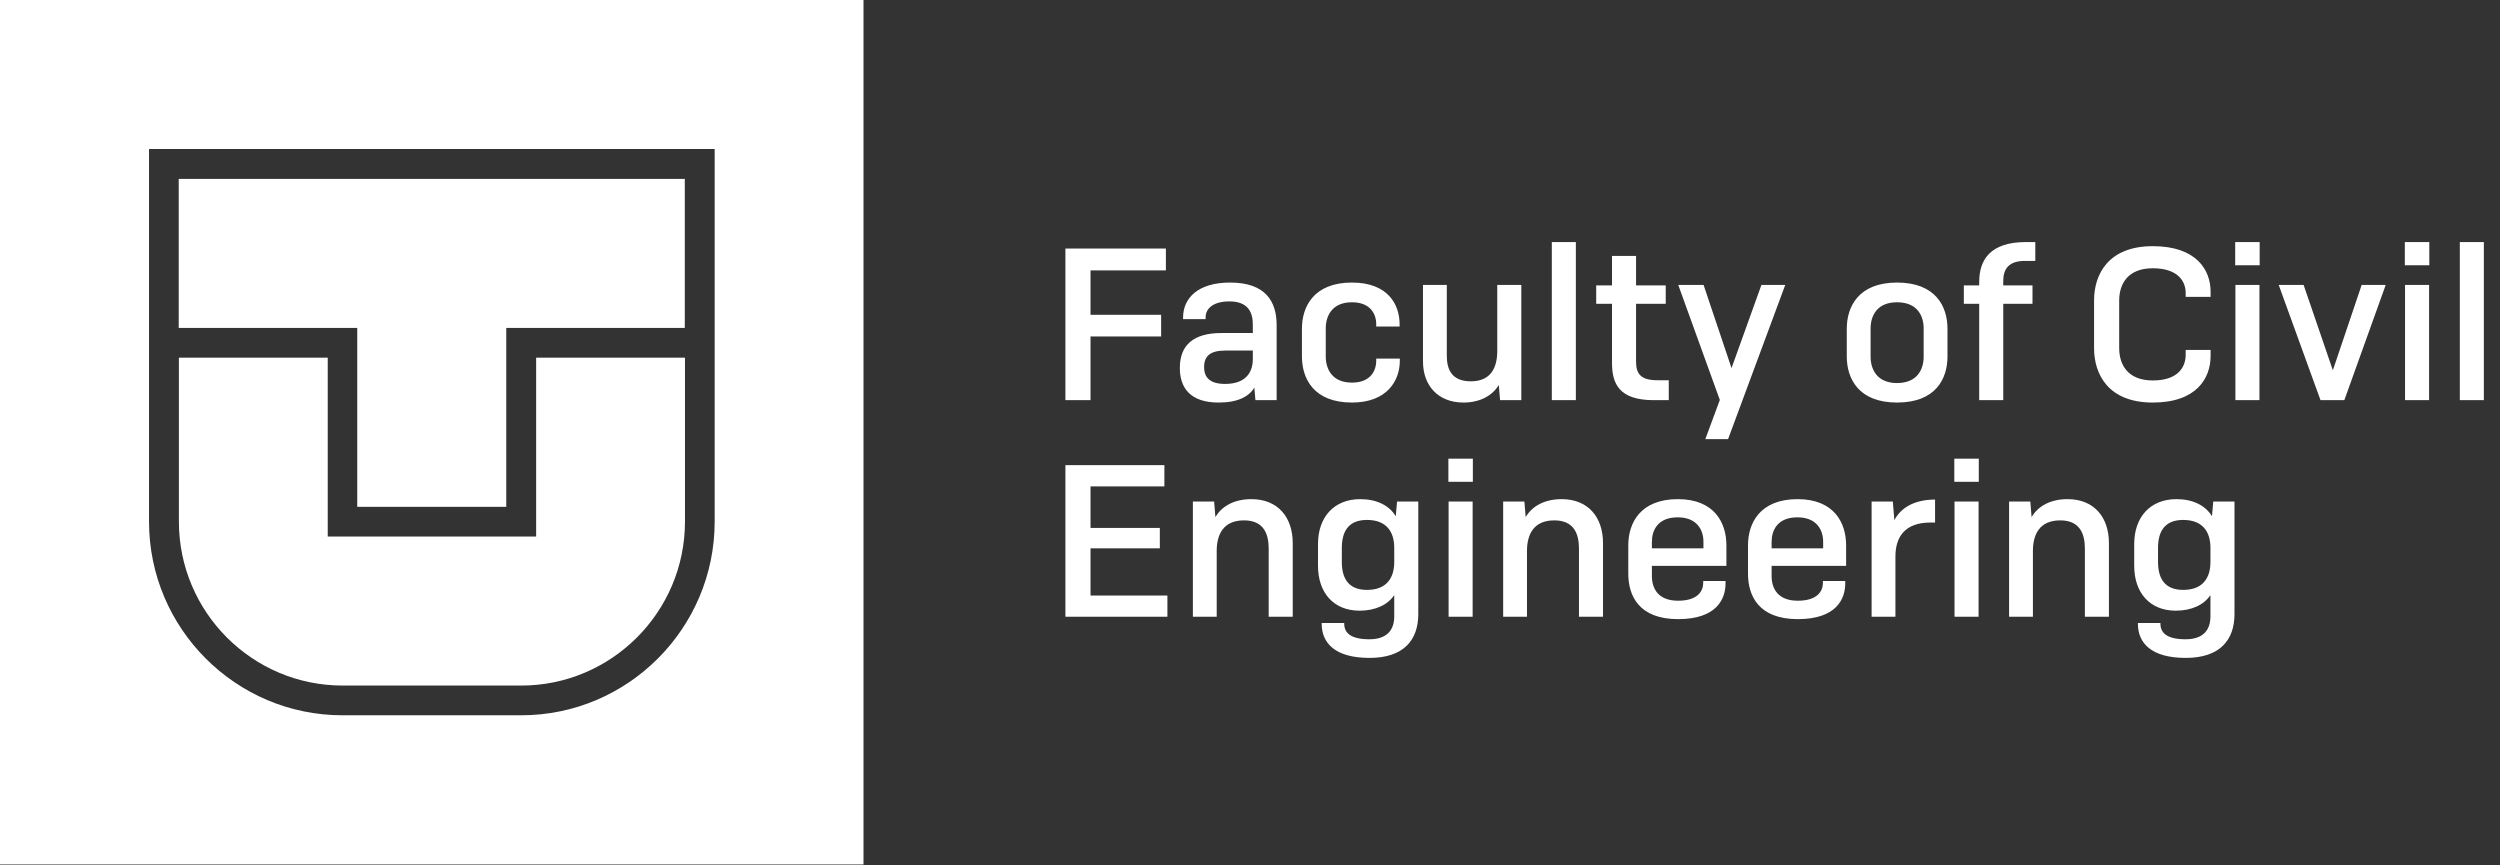
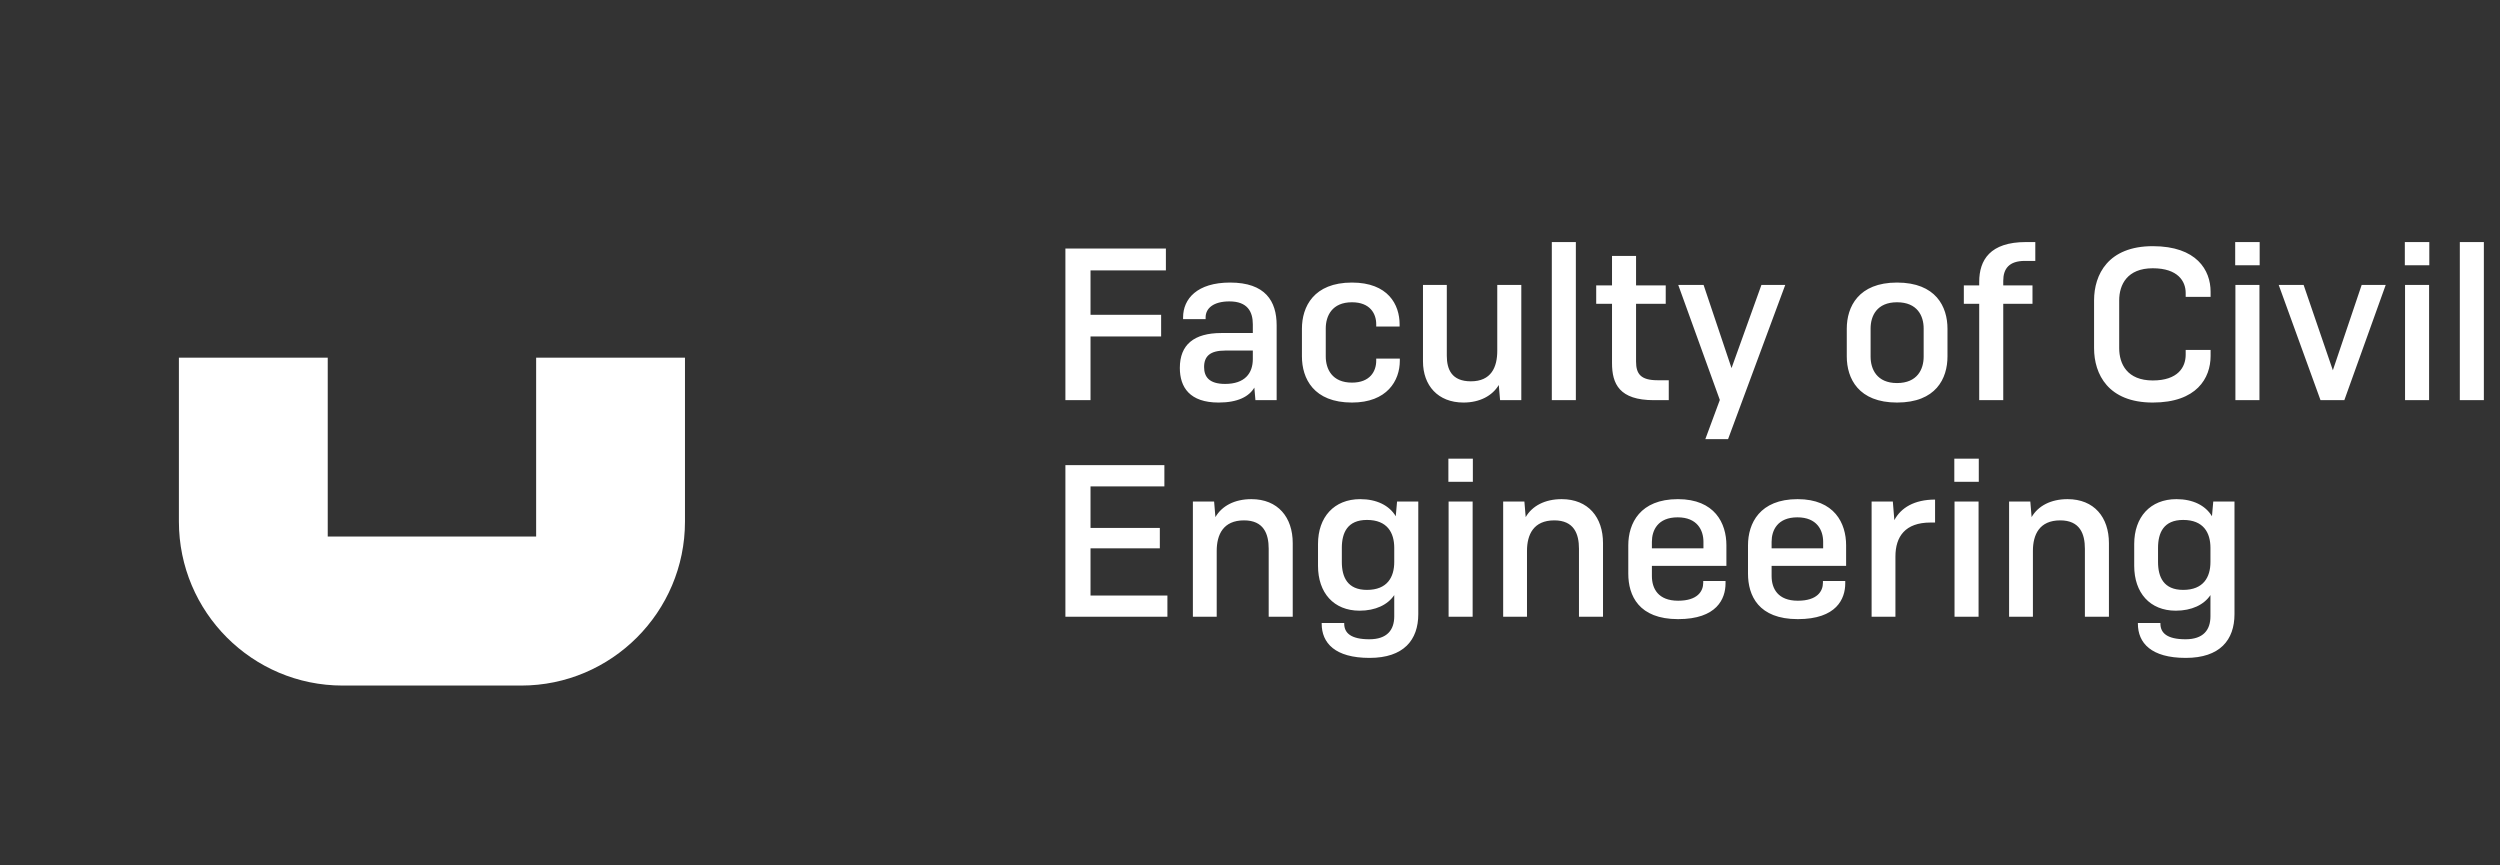
<svg xmlns="http://www.w3.org/2000/svg" width="2424" height="839" viewBox="0 0 2424 839" fill="none">
  <rect x="0" y="0" width="2424" height="839" fill="#333333" stroke="none" />
  <g clip-path="url(#clip0_13_263)">
-     <path d="M0 838.194H837.254V0H0V838.194ZM692.943 505.744C692.943 609.249 608.748 693.54 505.358 693.54H332.077C228.506 693.54 144.491 609.249 144.491 505.744V144.472H692.943V505.744Z" fill="white" />
-     <path d="M346.381 491.423H490.872V317.948H663.972V173.476H173.281V317.948H346.381V491.423Z" fill="white" />
    <path d="M332.076 664.718H505.358C592.813 664.718 664.154 593.479 664.154 505.744V346.771H519.843V520.246H317.772V346.771H173.461V505.744C173.461 593.479 244.621 664.718 332.258 664.718" fill="white" />
  </g>
  <path d="M1125.83 326.26H1057.37V388H1033.01V241H1130.45V262.21H1057.37V305.26H1125.83V326.26ZM1187.86 372.25C1206.97 372.25 1214.74 361.96 1214.74 348.1V339.91H1187.86C1173.37 339.91 1167.49 345.37 1167.49 355.87C1167.49 365.11 1172.11 372.25 1187.86 372.25ZM1217.26 388L1216.21 375.82C1210.96 384.64 1200.04 390.31 1181.56 390.31C1153.63 390.31 1143.97 375.61 1143.97 356.71C1143.97 334.24 1157.62 322.9 1184.29 322.9H1214.74V314.5C1214.74 302.11 1209.49 292.24 1192.06 292.24C1176.52 292.24 1168.96 298.96 1168.96 307.78V309.46H1147.12V307.78C1147.12 289.72 1160.77 273.97 1192.69 273.97C1226.92 273.97 1237.84 292.03 1237.84 315.34V388H1217.26ZM1334.38 347.68H1357.27V349.78C1357.27 369.1 1344.88 390.31 1310.86 390.31C1273.69 390.31 1262.35 367 1262.35 345.58V318.7C1262.35 297.49 1273.69 273.97 1310.86 273.97C1345.93 273.97 1357.06 295.39 1357.06 314.5V316.6H1334.38V314.29C1334.38 304.21 1328.5 293.08 1310.86 293.08C1291.54 293.08 1285.45 306.31 1285.45 318.49V345.58C1285.45 357.76 1291.54 370.99 1310.86 370.99C1328.5 370.99 1334.38 359.86 1334.38 349.78V347.68ZM1454.48 388L1453.22 373.3C1446.92 383.8 1434.74 390.31 1418.99 390.31C1394.21 390.31 1379.72 373.72 1379.72 350.41V276.28H1402.82V344.95C1402.82 357.97 1407.44 369.73 1426.13 369.73C1445.87 369.73 1451.75 356.08 1451.75 340.12V276.28H1475.06V388H1454.48ZM1527.95 388H1504.64V234.7H1527.95V388ZM1618.03 368.68V388H1603.54C1570.15 388 1563.01 372.25 1563.01 352.09V294.55H1547.68V276.7H1563.01V248.14H1586.32V276.7H1615.09V294.55H1586.32V350.62C1586.32 362.59 1590.94 368.68 1607.11 368.68H1618.03ZM1675.53 425.8H1653.48L1667.55 387.79L1627.23 276.28H1651.8L1678.89 356.92L1707.87 276.28H1730.97L1675.53 425.8ZM1790.63 345.58V318.7C1790.63 297.49 1801.97 273.97 1839.35 273.97C1877.15 273.97 1888.28 297.49 1888.28 318.7V345.58C1888.28 367 1877.15 390.31 1839.35 390.31C1801.97 390.31 1790.63 367 1790.63 345.58ZM1865.18 345.79V318.49C1865.18 306.31 1859.09 293.08 1839.35 293.08C1819.82 293.08 1813.73 306.31 1813.73 318.49V345.79C1813.73 357.97 1819.82 371.41 1839.35 371.41C1859.09 371.41 1865.18 357.97 1865.18 345.79ZM1970.7 294.55H1942.35V388H1919.04V294.55H1904.13V276.7H1919.04V273.34C1919.04 252.13 1929.54 234.7 1964.4 234.7H1973.43V252.97H1963.35C1948.02 252.97 1942.35 260.53 1942.35 272.29V276.7H1970.7V294.55ZM2119.24 339.28H2143.39V345.16C2143.39 366.58 2129.95 390.31 2087.32 390.31C2044.06 390.31 2030.41 362.8 2030.41 337.6V291.19C2030.41 266.2 2044.06 238.69 2087.32 238.69C2129.95 238.69 2143.39 262 2143.39 282.79V287.83H2119.24V284.05C2119.24 272.71 2111.68 260.11 2087.32 260.11C2062.54 260.11 2054.77 276.07 2054.77 291.19V337.6C2054.77 352.93 2062.54 368.89 2087.32 368.89C2111.68 368.89 2119.24 356.08 2119.24 343.9V339.28ZM2190.97 257.17H2167.24V234.7H2190.97V257.17ZM2190.76 388H2167.45V276.28H2190.76V388ZM2249.97 388L2209.44 276.28H2233.59L2261.94 359.02L2289.87 276.28H2313.18L2273.07 388H2249.97ZM2355.45 257.17H2331.72V234.7H2355.45V257.17ZM2355.24 388H2331.93V276.28H2355.24V388ZM2408.35 388H2385.04V234.7H2408.35V388ZM1033.01 598V451H1128.98V471.58H1057.37V511.9H1124.57V531.64H1057.37V577.42H1131.92V598H1033.01ZM1179.72 598H1156.62V486.28H1177.2L1178.46 501.4C1184.76 490.48 1197.15 483.97 1213.32 483.97C1239.15 483.97 1253.43 501.61 1253.43 526.6V598H1230.12V532.06C1230.12 517.57 1225.29 504.55 1206.18 504.55C1186.02 504.55 1179.72 518.41 1179.72 534.16V598ZM1325.4 571.96C1345.14 571.96 1351.86 559.57 1351.86 544.87V531.22C1351.86 516.52 1345.14 504.13 1325.4 504.13C1306.5 504.13 1301.04 516.52 1301.04 531.22V544.87C1301.04 559.57 1306.5 571.96 1325.4 571.96ZM1327.92 637.9C1294.32 637.9 1281.51 623.41 1281.51 604.72V604.09H1303.35V604.72C1303.35 613.75 1309.86 619.84 1327.71 619.84C1344.93 619.84 1351.86 610.81 1351.86 597.58V577C1345.56 586.45 1333.59 592.12 1318.26 592.12C1293.06 592.12 1277.94 574.69 1277.94 548.65V527.44C1277.94 501.4 1293.48 483.97 1318.89 483.97C1334.85 483.97 1347.03 490.06 1353.33 500.56L1354.59 486.28H1375.17V595.48C1375.17 620.47 1361.1 637.9 1327.92 637.9ZM1428.08 467.17H1404.35V444.7H1428.08V467.17ZM1427.87 598H1404.56V486.28H1427.87V598ZM1480.57 598H1457.47V486.28H1478.05L1479.31 501.4C1485.61 490.48 1498 483.97 1514.17 483.97C1540 483.97 1554.28 501.61 1554.28 526.6V598H1530.97V532.06C1530.97 517.57 1526.14 504.55 1507.03 504.55C1486.87 504.55 1480.57 518.41 1480.57 534.16V598ZM1673.08 565.66C1673.08 580.57 1664.68 600.31 1627.09 600.31C1588.87 600.31 1578.79 577.42 1578.79 556.21V528.7C1578.79 507.49 1590.13 483.97 1626.88 483.97C1662.79 483.97 1673.92 507.49 1673.92 528.7V548.65H1601.68V558.52C1601.68 570.7 1607.77 582.46 1627.09 582.46C1645.99 582.46 1651.45 573.22 1651.45 565.03V563.35H1673.08V565.66ZM1601.68 525.34V531.64H1651.66V525.34C1651.66 514 1645.57 501.61 1626.67 501.61C1607.35 501.61 1601.68 514.21 1601.68 525.34ZM1789.15 565.66C1789.15 580.57 1780.75 600.31 1743.16 600.31C1704.94 600.31 1694.86 577.42 1694.86 556.21V528.7C1694.86 507.49 1706.2 483.97 1742.95 483.97C1778.86 483.97 1789.99 507.49 1789.99 528.7V548.65H1717.75V558.52C1717.75 570.7 1723.84 582.46 1743.16 582.46C1762.06 582.46 1767.52 573.22 1767.52 565.03V563.35H1789.15V565.66ZM1717.75 525.34V531.64H1767.73V525.34C1767.73 514 1761.64 501.61 1742.74 501.61C1723.42 501.61 1717.75 514.21 1717.75 525.34ZM1837.81 598H1814.71V486.28H1835.29L1836.76 504.34C1843.06 492.37 1856.08 484.39 1876.24 484.39V506.65H1871.83C1847.26 506.65 1837.81 520.3 1837.81 539.62V598ZM1918.63 467.17H1894.9V444.7H1918.63V467.17ZM1918.42 598H1895.11V486.28H1918.42V598ZM1971.11 598H1948.01V486.28H1968.59L1969.85 501.4C1976.15 490.48 1988.54 483.97 2004.71 483.97C2030.54 483.97 2044.82 501.61 2044.82 526.6V598H2021.51V532.06C2021.51 517.57 2016.68 504.55 1997.57 504.55C1977.41 504.55 1971.11 518.41 1971.11 534.16V598ZM2116.79 571.96C2136.53 571.96 2143.25 559.57 2143.25 544.87V531.22C2143.25 516.52 2136.53 504.13 2116.79 504.13C2097.89 504.13 2092.43 516.52 2092.43 531.22V544.87C2092.43 559.57 2097.89 571.96 2116.79 571.96ZM2119.31 637.9C2085.71 637.9 2072.9 623.41 2072.9 604.72V604.09H2094.74V604.72C2094.74 613.75 2101.25 619.84 2119.1 619.84C2136.32 619.84 2143.25 610.81 2143.25 597.58V577C2136.95 586.45 2124.98 592.12 2109.65 592.12C2084.45 592.12 2069.33 574.69 2069.33 548.65V527.44C2069.33 501.4 2084.87 483.97 2110.28 483.97C2126.24 483.97 2138.42 490.06 2144.72 500.56L2145.98 486.28H2166.56V595.48C2166.56 620.47 2152.49 637.9 2119.31 637.9Z" fill="white" />
  <defs>
    <clipPath id="clip0_13_263">
      <rect width="838.194" height="838.194" fill="white" />
    </clipPath>
  </defs>
</svg>